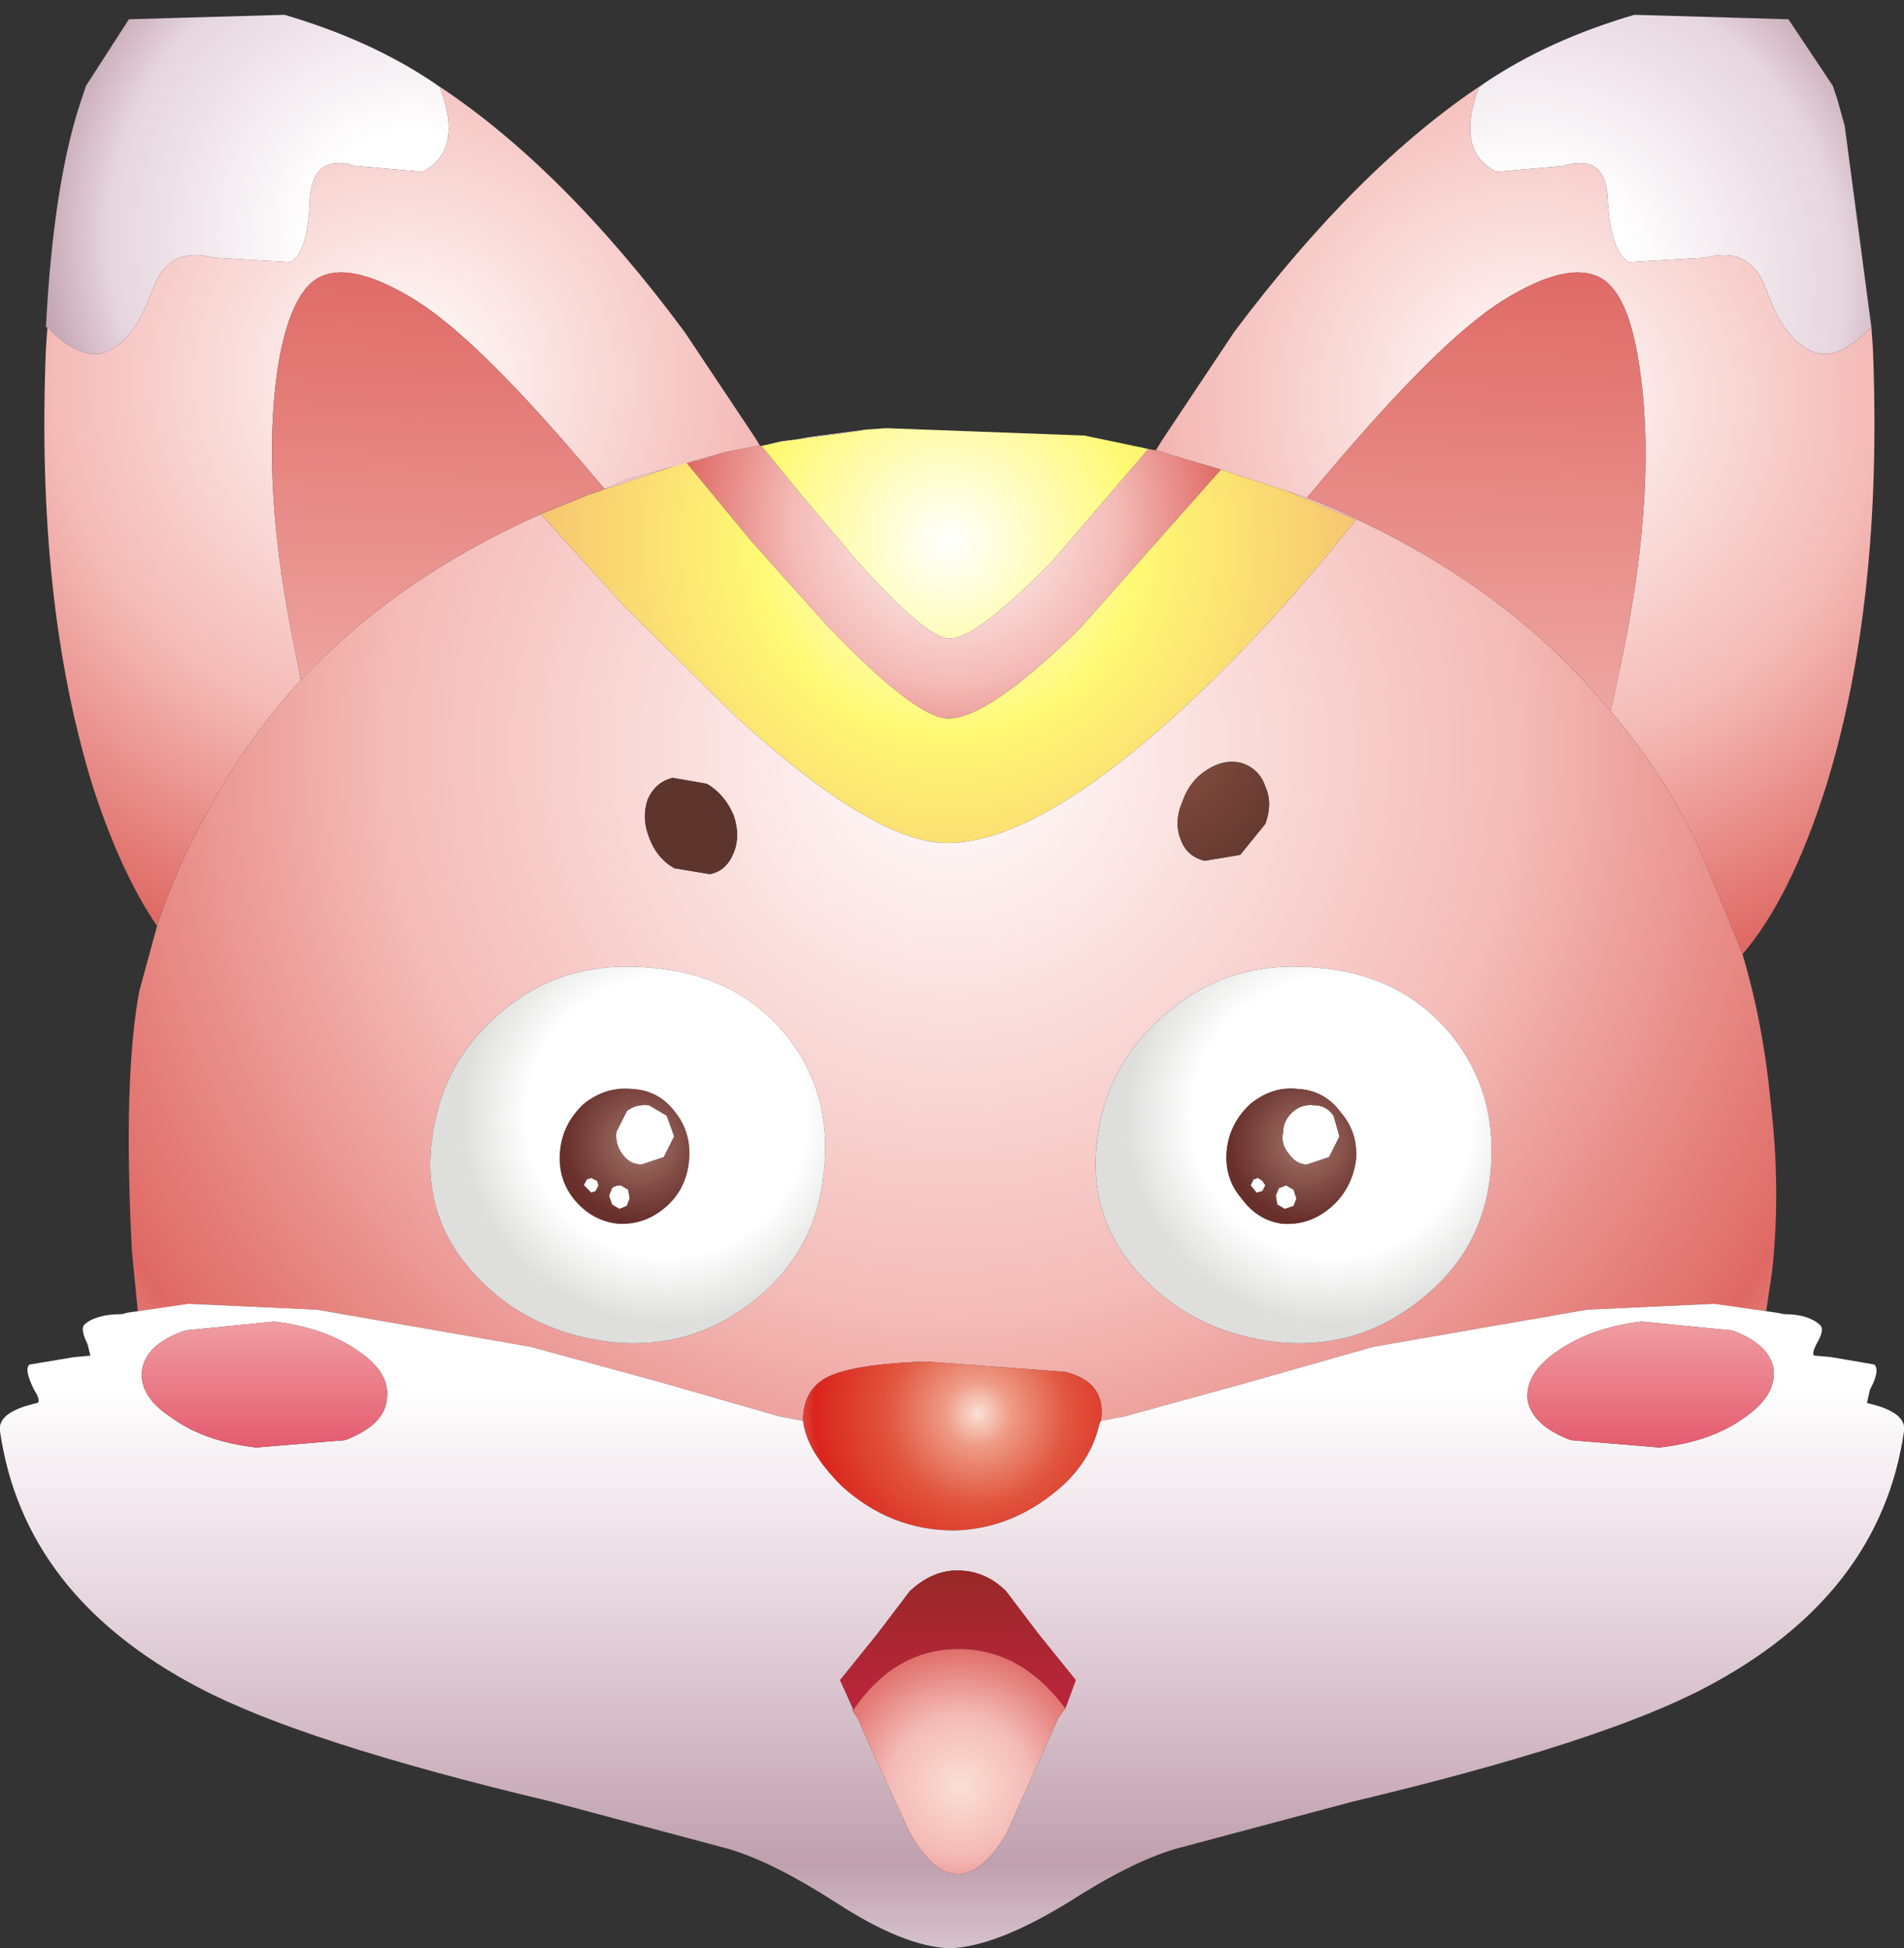
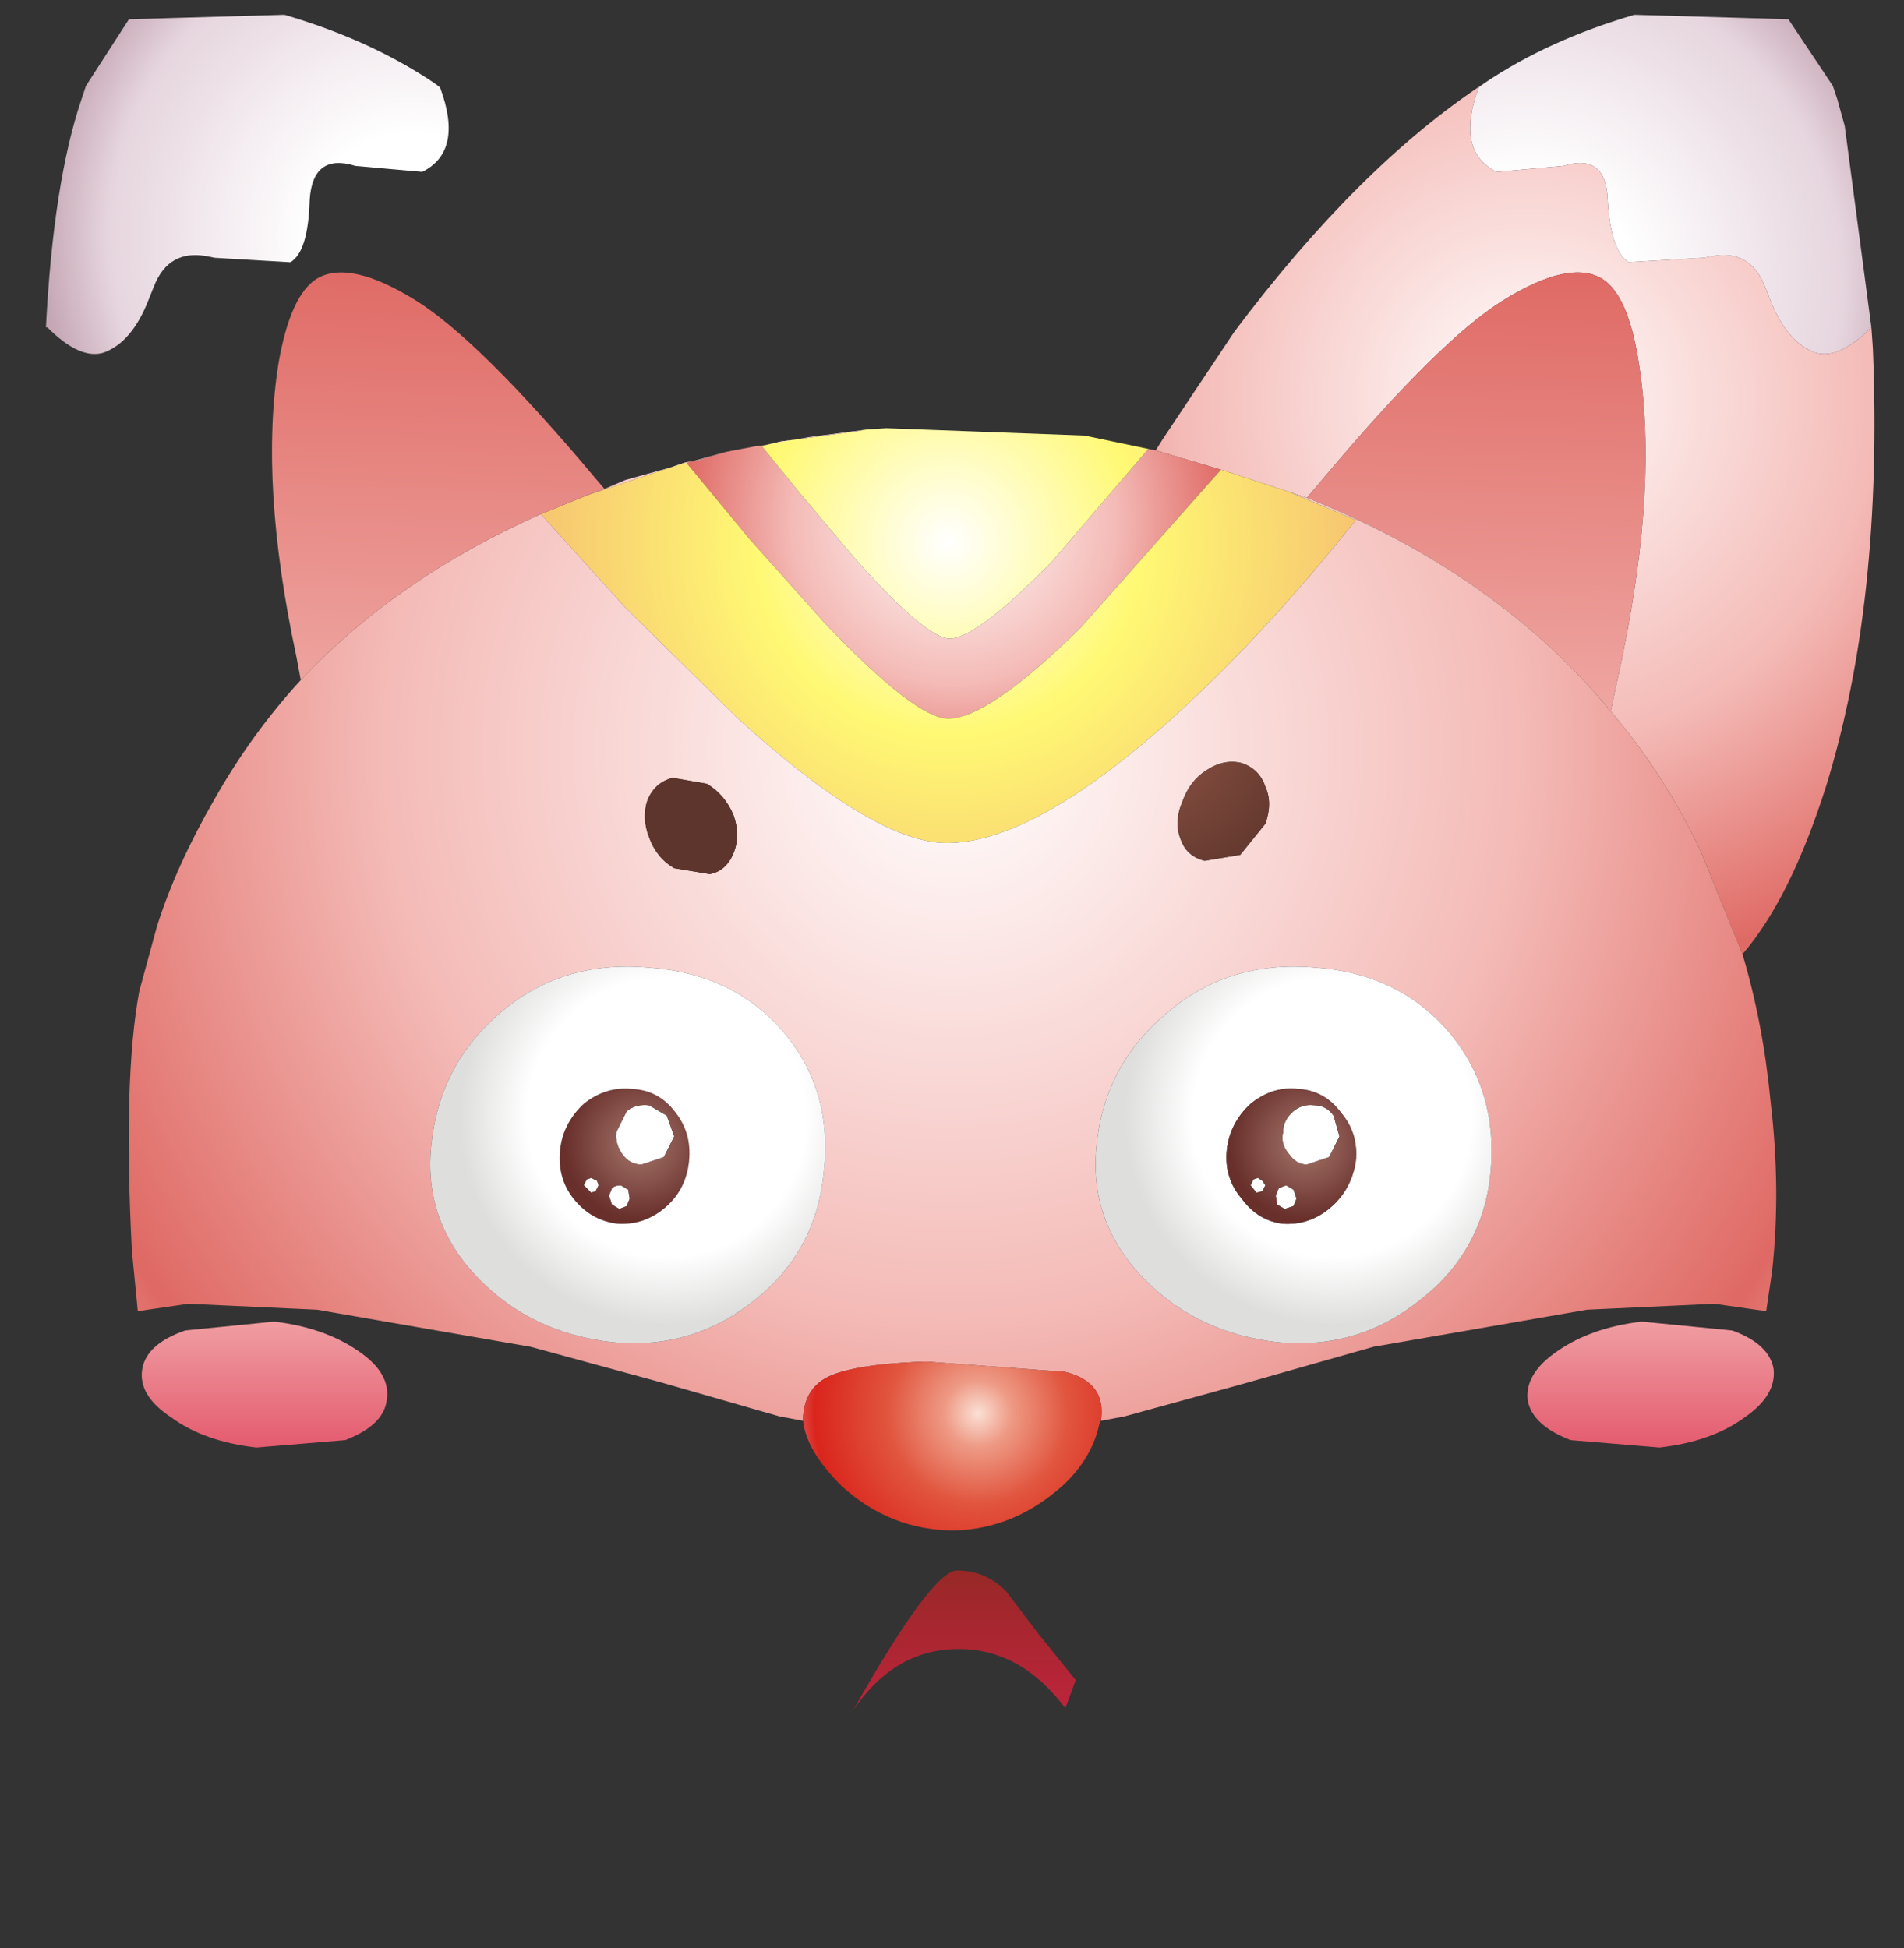
<svg xmlns="http://www.w3.org/2000/svg" height="65.75px" width="64.25px">
  <rect width="100%" height="100%" fill="#333333" stroke="none" />
  <g transform="matrix(1.0, 0.0, 0.0, 1.0, 3.75, -10.2)">
    <path d="M59.4 21.25 Q58.3 22.35 57.5 22.1 56.55 21.75 56.0 20.35 L55.8 19.85 Q55.3 18.6 54.0 18.85 L53.75 18.9 51.2 19.05 Q50.6 18.65 50.5 16.95 50.45 15.35 49.0 15.8 L46.75 16.0 Q45.35 15.3 46.15 13.15 L46.35 13.0 Q48.5 11.55 51.4 10.7 L56.6 10.85 58.1 13.1 58.25 13.55 58.5 14.45 59.4 21.25" fill="url(#gradient0)" fill-rule="evenodd" stroke="none" />
    <path d="M46.35 13.0 L46.15 13.15 Q45.35 15.3 46.75 16.0 L49.0 15.8 Q50.45 15.35 50.5 16.95 50.6 18.65 51.2 19.05 L53.75 18.9 54.0 18.85 Q55.3 18.6 55.8 19.85 L56.0 20.35 Q56.55 21.75 57.5 22.1 58.3 22.35 59.4 21.25 L59.45 21.95 Q59.8 30.55 57.85 36.8 56.65 40.55 55.05 42.4 L53.65 38.95 Q52.4 36.3 50.6 34.2 L51.0 32.35 Q52.2 26.5 51.55 22.45 51.2 20.15 50.3 19.6 49.2 18.95 46.95 20.35 44.8 21.7 40.9 26.35 L40.35 27.0 39.75 26.8 37.45 26.05 35.25 25.4 35.5 25.0 37.9 21.4 Q42.1 15.8 46.35 13.0" fill="url(#gradient1)" fill-rule="evenodd" stroke="none" />
    <path d="M40.35 27.0 L40.9 26.35 Q44.8 21.7 46.95 20.35 49.2 18.95 50.3 19.6 51.2 20.15 51.55 22.45 52.2 26.5 51.0 32.35 L50.6 34.2 Q46.75 29.55 40.35 27.0" fill="url(#gradient2)" fill-rule="evenodd" stroke="none" />
    <path d="M35.25 25.4 L37.45 26.05 32.7 31.4 Q29.6 34.45 28.25 34.45 27.15 34.45 24.1 31.25 L21.55 28.4 19.4 25.8 19.75 25.75 20.75 25.45 21.8 25.25 21.9 25.25 21.95 25.25 23.25 26.85 25.1 29.05 Q27.5 31.75 28.3 31.75 29.2 31.75 31.75 29.15 L35.0 25.35 35.25 25.4" fill="url(#gradient3)" fill-rule="evenodd" stroke="none" />
    <path d="M37.45 26.05 L39.75 26.8 42.0 27.75 Q38.7 31.9 35.4 34.8 31.0 38.65 28.2 38.65 25.75 38.65 21.1 34.4 L17.35 30.7 14.5 27.55 16.1 26.9 19.4 25.8 21.55 28.4 24.1 31.25 Q27.15 34.45 28.25 34.45 29.6 34.45 32.7 31.4 L37.45 26.05 M25.45 24.7 L26.15 24.65 32.85 24.9 35.0 25.35 31.75 29.15 Q29.2 31.75 28.3 31.75 27.5 31.75 25.1 29.05 L23.25 26.85 21.95 25.25 22.6 25.1 25.2 24.75 25.45 24.7" fill="url(#gradient4)" fill-rule="evenodd" stroke="none" />
    <path d="M39.75 26.8 L40.35 27.0 Q46.75 29.55 50.6 34.2 52.4 36.3 53.65 38.95 L55.05 42.4 Q55.75 44.75 56.0 47.4 56.35 50.35 56.05 53.1 L55.85 54.45 54.1 54.2 49.8 54.4 42.6 55.65 38.2 56.9 34.2 58.0 33.4 58.15 Q33.6 56.85 32.2 56.5 L27.5 56.15 Q24.6 56.25 23.9 56.85 23.4 57.25 23.35 58.0 L23.35 58.15 22.55 58.0 18.55 56.85 14.15 55.65 6.95 54.4 2.6 54.2 0.9 54.45 0.7 52.4 Q0.4 46.6 0.95 43.65 L1.55 41.45 Q2.2 39.4 3.5 37.15 4.75 34.95 6.4 33.15 9.65 29.7 14.5 27.55 L17.35 30.7 21.1 34.4 Q25.75 38.65 28.2 38.65 31.0 38.65 35.4 34.8 38.7 31.9 42.0 27.75 L39.75 26.8 M21.95 25.25 L21.9 25.25 23.55 24.95 25.45 24.7 25.2 24.75 22.6 25.1 21.95 25.25 M20.75 25.45 L19.75 25.75 19.4 25.8 16.1 26.9 16.65 26.7 17.35 26.4 20.75 25.45 M38.1 39.05 L38.95 38.0 Q39.2 37.3 38.95 36.75 38.75 36.15 38.15 35.95 37.55 35.8 36.95 36.2 36.4 36.55 36.15 37.25 35.85 37.95 36.1 38.55 36.3 39.1 36.9 39.25 L38.1 39.05 M33.25 48.9 Q33.0 51.45 34.85 53.35 36.65 55.2 39.4 55.5 42.1 55.75 44.2 54.05 46.3 52.4 46.55 49.75 46.8 47.05 45.2 45.1 43.5 43.05 40.6 42.85 37.65 42.6 35.55 44.45 33.5 46.2 33.25 48.9 M10.8 48.9 Q10.55 51.45 12.4 53.35 14.2 55.2 16.95 55.5 19.65 55.75 21.75 54.05 23.8 52.4 24.05 49.75 24.35 47.05 22.75 45.1 21.05 43.05 18.1 42.85 15.15 42.6 13.05 44.45 11.05 46.2 10.8 48.9 M20.1 36.65 L18.95 36.45 Q18.35 36.6 18.1 37.2 17.9 37.8 18.15 38.45 18.4 39.15 19.0 39.5 L20.2 39.7 Q20.75 39.6 21.0 39.0 21.25 38.4 21.0 37.7 20.7 37.0 20.1 36.65" fill="url(#gradient5)" fill-rule="evenodd" stroke="none" />
    <path d="M38.1 39.05 L36.9 39.25 Q36.3 39.1 36.1 38.55 35.85 37.95 36.15 37.25 36.4 36.55 36.95 36.2 37.55 35.8 38.15 35.95 38.75 36.15 38.95 36.75 39.2 37.3 38.95 38.0 L38.1 39.05" fill="url(#gradient6)" fill-rule="evenodd" stroke="none" />
    <path d="M33.25 48.9 Q33.5 46.2 35.55 44.45 37.65 42.6 40.6 42.85 43.5 43.05 45.2 45.1 46.8 47.05 46.55 49.75 46.3 52.4 44.2 54.05 42.1 55.75 39.4 55.5 36.65 55.2 34.85 53.35 33.0 51.45 33.25 48.9 M38.45 47.45 Q37.75 48.1 37.65 49.0 37.55 49.95 38.15 50.65 38.7 51.4 39.55 51.5 40.45 51.55 41.15 50.95 41.85 50.35 42.0 49.4 42.1 48.45 41.5 47.75 40.95 47.0 40.05 46.95 39.2 46.85 38.45 47.45" fill="url(#gradient7)" fill-rule="evenodd" stroke="none" />
    <path d="M38.55 50.0 L38.7 49.95 38.85 50.05 38.95 50.2 38.85 50.4 38.65 50.45 38.45 50.2 38.55 50.0 M39.4 50.3 L39.65 50.2 39.9 50.35 40.0 50.65 39.9 50.9 39.6 51.0 39.35 50.85 39.3 50.55 39.4 50.3 M39.9 47.7 Q40.2 47.45 40.6 47.5 41.0 47.5 41.25 47.85 L41.45 48.55 41.1 49.25 40.35 49.5 Q40.0 49.5 39.75 49.15 39.45 48.8 39.55 48.4 39.55 48.0 39.9 47.7 M16.05 50.0 L16.2 49.95 16.4 50.05 16.45 50.2 16.35 50.4 16.2 50.45 15.95 50.2 16.05 50.0 M16.9 50.3 Q17.0 50.2 17.2 50.2 L17.45 50.35 17.5 50.65 17.4 50.9 17.15 51.0 16.9 50.85 16.8 50.55 16.9 50.3 M17.4 47.7 Q17.7 47.45 18.15 47.5 L18.75 47.85 19.0 48.55 18.65 49.25 17.9 49.5 Q17.5 49.5 17.25 49.15 17.0 48.8 17.05 48.4 L17.4 47.7" fill="#ffffff" fill-rule="evenodd" stroke="none" />
    <path d="M39.9 47.7 Q39.55 48.0 39.55 48.4 39.45 48.8 39.75 49.15 40.0 49.5 40.35 49.5 L41.1 49.25 41.45 48.55 41.25 47.85 Q41.0 47.5 40.6 47.5 40.2 47.45 39.9 47.7 M39.4 50.3 L39.3 50.55 39.35 50.85 39.6 51.0 39.9 50.9 40.0 50.65 39.9 50.35 39.65 50.2 39.4 50.3 M38.55 50.0 L38.45 50.2 38.65 50.45 38.85 50.4 38.95 50.2 38.85 50.05 38.7 49.95 38.55 50.0 M38.45 47.45 Q39.2 46.85 40.05 46.95 40.95 47.0 41.5 47.75 42.1 48.45 42.0 49.4 41.85 50.35 41.15 50.95 40.45 51.55 39.55 51.5 38.7 51.4 38.15 50.65 37.55 49.95 37.65 49.0 37.75 48.1 38.45 47.45" fill="url(#gradient8)" fill-rule="evenodd" stroke="none" />
    <path d="M-2.15 21.25 L-2.2 21.25 Q-1.95 16.35 -1.0 13.55 L-0.85 13.1 0.6 10.85 5.85 10.7 Q8.75 11.55 10.9 13.0 L11.1 13.15 Q11.9 15.3 10.5 16.0 L8.25 15.8 Q6.8 15.35 6.7 16.95 6.65 18.7 6.05 19.05 L3.5 18.9 3.25 18.85 Q1.95 18.6 1.45 19.85 L1.25 20.35 Q0.7 21.75 -0.25 22.1 -1.05 22.35 -2.15 21.25" fill="url(#gradient9)" fill-rule="evenodd" stroke="none" />
-     <path d="M21.9 25.25 L21.8 25.25 20.75 25.45 17.35 26.4 16.65 26.7 16.35 26.35 Q12.45 21.7 10.3 20.35 8.05 18.95 6.95 19.6 6.05 20.15 5.65 22.45 5.0 26.5 6.25 32.35 L6.4 33.15 Q4.75 34.95 3.5 37.15 2.2 39.4 1.55 41.45 0.35 39.7 -0.6 36.8 -2.55 30.55 -2.2 21.95 L-2.15 21.25 Q-1.05 22.35 -0.25 22.1 0.7 21.75 1.25 20.35 L1.45 19.85 Q1.95 18.6 3.25 18.85 L3.5 18.9 6.05 19.05 Q6.65 18.7 6.7 16.95 6.8 15.35 8.25 15.8 L10.5 16.0 Q11.9 15.3 11.1 13.15 L10.9 13.0 Q15.2 15.8 19.35 21.4 L21.75 25.0 21.9 25.25" fill="url(#gradient10)" fill-rule="evenodd" stroke="none" />
    <path d="M16.65 26.7 L16.1 26.9 14.5 27.55 Q9.65 29.7 6.4 33.15 L6.25 32.35 Q5.0 26.5 5.65 22.45 6.05 20.15 6.95 19.6 8.05 18.95 10.3 20.35 12.45 21.7 16.35 26.35 L16.65 26.7" fill="url(#gradient11)" fill-rule="evenodd" stroke="none" />
    <path d="M15.15 49.0 Q15.25 48.1 15.95 47.45 16.7 46.85 17.6 46.95 18.5 47.0 19.05 47.75 19.6 48.45 19.5 49.4 19.4 50.35 18.7 50.95 18.0 51.55 17.1 51.5 16.2 51.4 15.6 50.65 15.05 49.95 15.15 49.0 M16.05 50.0 L15.95 50.2 16.2 50.45 16.35 50.4 16.45 50.2 16.4 50.05 16.2 49.95 16.05 50.0 M17.4 47.7 L17.05 48.4 Q17.0 48.8 17.25 49.15 17.5 49.5 17.9 49.5 L18.65 49.25 19.0 48.55 18.75 47.85 18.15 47.5 Q17.7 47.45 17.4 47.7 M16.9 50.3 L16.8 50.55 16.9 50.85 17.15 51.0 17.4 50.9 17.5 50.65 17.45 50.35 17.2 50.2 Q17.0 50.2 16.9 50.3" fill="url(#gradient12)" fill-rule="evenodd" stroke="none" />
    <path d="M15.15 49.0 Q15.05 49.95 15.6 50.65 16.2 51.4 17.1 51.5 18.0 51.55 18.7 50.95 19.4 50.35 19.5 49.4 19.6 48.45 19.05 47.75 18.5 47.0 17.6 46.95 16.7 46.85 15.95 47.45 15.25 48.1 15.15 49.0 M10.8 48.9 Q11.05 46.2 13.05 44.45 15.15 42.6 18.1 42.85 21.05 43.05 22.75 45.1 24.35 47.05 24.05 49.75 23.8 52.4 21.75 54.05 19.65 55.75 16.95 55.5 14.2 55.2 12.4 53.35 10.55 51.45 10.8 48.9" fill="url(#gradient13)" fill-rule="evenodd" stroke="none" />
    <path d="M20.1 36.65 Q20.7 37.0 21.0 37.7 21.25 38.4 21.0 39.0 20.75 39.6 20.2 39.7 L19.0 39.5 Q18.4 39.15 18.15 38.45 17.9 37.8 18.1 37.2 18.35 36.6 18.95 36.45 L20.1 36.65" fill="#5e352c" fill-rule="evenodd" stroke="none" />
    <path d="M23.35 58.15 L23.35 58.0 Q23.4 57.25 23.9 56.85 24.6 56.25 27.5 56.15 L32.2 56.5 Q33.6 56.85 33.4 58.15 L33.35 58.25 Q33.1 59.4 32.15 60.3 30.5 61.8 28.45 61.85 26.3 61.85 24.65 60.35 23.45 59.15 23.35 58.15" fill="url(#gradient14)" fill-rule="evenodd" stroke="none" />
-     <path d="M55.85 54.45 L56.2 54.5 56.45 54.55 Q57.25 54.55 57.65 54.9 57.85 55.05 57.55 55.55 57.35 55.95 57.5 55.95 L58.05 56.0 59.5 56.25 Q59.7 56.45 59.35 57.1 L59.25 57.55 Q60.6 57.85 60.5 58.5 59.7 64.05 53.8 67.15 50.3 69.0 41.9 71.0 L35.9 72.6 Q34.4 73.05 32.3 74.4 29.85 75.9 28.3 75.95 26.75 75.9 24.45 74.4 22.35 73.05 20.85 72.6 L14.85 71.0 Q6.45 69.0 2.95 67.15 -2.95 64.05 -3.75 58.5 -3.85 57.85 -2.5 57.55 -2.35 57.5 -2.6 57.1 -2.95 56.4 -2.75 56.25 L-1.25 56.0 -0.7 55.95 -0.8 55.55 Q-1.05 55.05 -0.9 54.9 -0.5 54.55 0.35 54.55 L0.55 54.5 0.9 54.45 2.6 54.2 6.95 54.4 14.15 55.65 18.55 56.85 22.55 58.0 23.35 58.15 Q23.45 59.15 24.65 60.35 26.3 61.85 28.45 61.85 30.5 61.8 32.15 60.3 33.1 59.4 33.35 58.25 L33.4 58.15 34.2 58.0 38.2 56.9 42.6 55.65 49.8 54.4 54.1 54.2 55.85 54.45 M32.2 67.85 L32.55 66.9 31.3 65.35 30.2 63.9 Q29.5 63.2 28.55 63.2 27.7 63.2 26.95 63.9 L25.85 65.35 24.6 66.9 25.05 67.9 25.0 67.9 25.2 68.2 25.75 69.45 26.95 72.05 Q27.75 73.45 28.55 73.45 29.4 73.45 30.2 72.1 L31.35 69.55 31.95 68.2 32.2 67.85 M5.5 54.8 L2.5 55.1 Q1.2 55.55 1.05 56.4 0.9 57.3 2.05 58.05 3.15 58.85 4.9 59.05 L7.9 58.8 Q9.2 58.3 9.3 57.45 9.45 56.55 8.35 55.8 7.2 55.0 5.5 54.8 M52.25 59.05 Q54.0 58.85 55.1 58.05 56.2 57.3 56.1 56.4 55.95 55.55 54.7 55.1 L51.65 54.8 Q49.95 55.0 48.8 55.8 47.7 56.55 47.8 57.45 47.95 58.3 49.25 58.8 L52.25 59.05" fill="url(#gradient15)" fill-rule="evenodd" stroke="none" />
-     <path d="M25.05 67.9 L24.6 66.9 25.85 65.35 26.95 63.9 Q27.7 63.2 28.55 63.2 29.5 63.2 30.2 63.9 L31.3 65.35 32.55 66.9 32.2 67.85 Q30.7 65.85 28.6 65.85 26.45 65.85 25.05 67.9" fill="url(#gradient16)" fill-rule="evenodd" stroke="none" />
+     <path d="M25.05 67.9 Q27.7 63.2 28.55 63.2 29.5 63.2 30.2 63.9 L31.3 65.35 32.55 66.9 32.2 67.85 Q30.7 65.85 28.6 65.85 26.45 65.85 25.05 67.9" fill="url(#gradient16)" fill-rule="evenodd" stroke="none" />
    <path d="M5.5 54.8 Q7.2 55.0 8.35 55.8 9.45 56.55 9.3 57.45 9.2 58.3 7.9 58.8 L4.9 59.05 Q3.15 58.85 2.05 58.05 0.9 57.3 1.05 56.4 1.2 55.55 2.5 55.1 L5.5 54.8" fill="url(#gradient17)" fill-rule="evenodd" stroke="none" />
-     <path d="M25.05 67.9 Q26.45 65.85 28.6 65.85 30.7 65.85 32.2 67.85 L31.95 68.2 31.35 69.55 30.2 72.1 Q29.4 73.45 28.55 73.45 27.75 73.45 26.95 72.05 L25.75 69.45 25.2 68.2 25.0 67.9 25.05 67.9" fill="url(#gradient18)" fill-rule="evenodd" stroke="none" />
    <path d="M52.25 59.05 L49.25 58.8 Q47.95 58.3 47.8 57.45 47.7 56.55 48.8 55.8 49.95 55.0 51.65 54.8 L54.7 55.1 Q55.95 55.55 56.1 56.4 56.2 57.3 55.1 58.05 54.0 58.85 52.25 59.05" fill="url(#gradient19)" fill-rule="evenodd" stroke="none" />
  </g>
  <defs>
    <radialGradient cx="0" cy="0" gradientTransform="matrix(0.047, 0.0, 0.0, 0.047, 47.75, 19.75)" gradientUnits="userSpaceOnUse" id="gradient0" r="819.2" spreadMethod="pad">
      <stop offset="0.0" stop-color="#ffffff" />
      <stop offset="0.094" stop-color="#ffffff" />
      <stop offset="0.278" stop-color="#e6d5de" />
      <stop offset="0.349" stop-color="#c0a0ae" />
      <stop offset="0.392" stop-color="#e8dee4" />
    </radialGradient>
    <radialGradient cx="0" cy="0" gradientTransform="matrix(0.075, 0.0, 0.0, 0.075, 47.8, 23.65)" gradientUnits="userSpaceOnUse" id="gradient1" r="819.2" spreadMethod="pad">
      <stop offset="0.0" stop-color="#ffffff" />
      <stop offset="0.192" stop-color="#f4bab6" />
      <stop offset="0.322" stop-color="#df6964" />
      <stop offset="0.392" stop-color="#f4bab6" />
    </radialGradient>
    <linearGradient gradientTransform="matrix(-0.002, 0.062, -0.062, -0.002, 48.65, 62.8)" gradientUnits="userSpaceOnUse" id="gradient2" spreadMethod="pad" x1="-819.2" x2="819.2">
      <stop offset="0.0" stop-color="#f4bab6" />
      <stop offset="0.071" stop-color="#df6964" />
      <stop offset="0.267" stop-color="#f4bab6" />
      <stop offset="0.392" stop-color="#ffffff" />
    </linearGradient>
    <radialGradient cx="0" cy="0" gradientTransform="matrix(0.035, 0.0, 0.0, 0.035, 28.45, 27.8)" gradientUnits="userSpaceOnUse" id="gradient3" r="819.2" spreadMethod="pad">
      <stop offset="0.0" stop-color="#ffffff" />
      <stop offset="0.192" stop-color="#f4bab6" />
      <stop offset="0.322" stop-color="#df6964" />
      <stop offset="0.392" stop-color="#f4bab6" />
    </radialGradient>
    <radialGradient cx="0" cy="0" gradientTransform="matrix(0.053, 0.0, 0.0, 0.053, 28.25, 28.5)" gradientUnits="userSpaceOnUse" id="gradient4" r="819.2" spreadMethod="pad">
      <stop offset="0.0" stop-color="#ffffff" />
      <stop offset="0.149" stop-color="#fff974" />
      <stop offset="0.322" stop-color="#f6c470" />
      <stop offset="0.392" stop-color="#f4bab6" />
    </radialGradient>
    <radialGradient cx="0" cy="0" gradientTransform="matrix(0.123, 0.0, 0.0, 0.123, 28.35, 35.5)" gradientUnits="userSpaceOnUse" id="gradient5" r="819.2" spreadMethod="pad">
      <stop offset="0.0" stop-color="#ffffff" />
      <stop offset="0.192" stop-color="#f4bab6" />
      <stop offset="0.322" stop-color="#df6964" />
      <stop offset="0.392" stop-color="#f4bab6" />
    </radialGradient>
    <radialGradient cx="0" cy="0" gradientTransform="matrix(0.018, 0.0, 0.0, 0.018, 35.05, 35.05)" gradientUnits="userSpaceOnUse" id="gradient6" r="819.2" spreadMethod="pad">
      <stop offset="0.0" stop-color="#8f5444" />
      <stop offset="0.392" stop-color="#5e352c" />
    </radialGradient>
    <radialGradient cx="0" cy="0" gradientTransform="matrix(0.034, 0.0, 0.0, 0.034, 41.2, 47.9)" gradientUnits="userSpaceOnUse" id="gradient7" r="819.2" spreadMethod="pad">
      <stop offset="0.0" stop-color="#ffffff" />
      <stop offset="0.169" stop-color="#ffffff" />
      <stop offset="0.251" stop-color="#dededd" />
      <stop offset="0.341" stop-color="#dededd" />
      <stop offset="0.392" stop-color="#fffb9c" />
    </radialGradient>
    <radialGradient cx="0" cy="0" gradientTransform="matrix(0.008, 0.0, 0.0, 0.008, 40.3, 48.8)" gradientUnits="userSpaceOnUse" id="gradient8" r="819.2" spreadMethod="pad">
      <stop offset="0.0" stop-color="#a6776c" />
      <stop offset="0.392" stop-color="#682f2b" />
    </radialGradient>
    <radialGradient cx="0" cy="0" gradientTransform="matrix(0.045, 0.0, 0.0, 0.045, 10.15, 18.15)" gradientUnits="userSpaceOnUse" id="gradient9" r="819.2" spreadMethod="pad">
      <stop offset="0.0" stop-color="#ffffff" />
      <stop offset="0.094" stop-color="#ffffff" />
      <stop offset="0.278" stop-color="#e6d5de" />
      <stop offset="0.349" stop-color="#c0a0ae" />
      <stop offset="0.392" stop-color="#e8dee4" />
    </radialGradient>
    <radialGradient cx="0" cy="0" gradientTransform="matrix(0.076, 0.0, 0.0, 0.076, 9.9, 23.0)" gradientUnits="userSpaceOnUse" id="gradient10" r="819.2" spreadMethod="pad">
      <stop offset="0.0" stop-color="#ffffff" />
      <stop offset="0.192" stop-color="#f4bab6" />
      <stop offset="0.322" stop-color="#df6964" />
      <stop offset="0.392" stop-color="#f4bab6" />
    </radialGradient>
    <linearGradient gradientTransform="matrix(-0.002, 0.062, -0.062, -0.002, 17.15, 62.8)" gradientUnits="userSpaceOnUse" id="gradient11" spreadMethod="pad" x1="-819.2" x2="819.2">
      <stop offset="0.0" stop-color="#f4bab6" />
      <stop offset="0.071" stop-color="#df6964" />
      <stop offset="0.267" stop-color="#f4bab6" />
      <stop offset="0.392" stop-color="#ffffff" />
    </linearGradient>
    <radialGradient cx="0" cy="0" gradientTransform="matrix(0.008, 0.0, 0.0, 0.008, 17.85, 48.8)" gradientUnits="userSpaceOnUse" id="gradient12" r="819.2" spreadMethod="pad">
      <stop offset="0.0" stop-color="#a6776c" />
      <stop offset="0.392" stop-color="#682f2b" />
    </radialGradient>
    <radialGradient cx="0" cy="0" gradientTransform="matrix(0.034, 0.0, 0.0, 0.034, 18.75, 47.9)" gradientUnits="userSpaceOnUse" id="gradient13" r="819.2" spreadMethod="pad">
      <stop offset="0.0" stop-color="#ffffff" />
      <stop offset="0.169" stop-color="#ffffff" />
      <stop offset="0.251" stop-color="#dededd" />
      <stop offset="0.341" stop-color="#dededd" />
      <stop offset="0.392" stop-color="#fffb9c" />
    </radialGradient>
    <radialGradient cx="0" cy="0" gradientTransform="matrix(0.022, 0.0, 0.0, 0.022, 29.25, 57.9)" gradientUnits="userSpaceOnUse" id="gradient14" r="819.2" spreadMethod="pad">
      <stop offset="0.0" stop-color="#fbe0d5" />
      <stop offset="0.063" stop-color="#ee9a85" />
      <stop offset="0.169" stop-color="#e1553e" />
      <stop offset="0.306" stop-color="#da251d" />
      <stop offset="0.392" stop-color="#ef9ba0" />
    </radialGradient>
    <linearGradient gradientTransform="matrix(0.0, -0.033, 0.033, 0.0, 28.35, 51.15)" gradientUnits="userSpaceOnUse" id="gradient15" spreadMethod="pad" x1="-819.2" x2="819.2">
      <stop offset="0.0" stop-color="#e8dee4" />
      <stop offset="0.094" stop-color="#c0a0ae" />
      <stop offset="0.255" stop-color="#e6d5de" />
      <stop offset="0.392" stop-color="#ffffff" />
    </linearGradient>
    <linearGradient gradientTransform="matrix(0.0, -0.013, 0.013, 0.0, 28.55, 60.95)" gradientUnits="userSpaceOnUse" id="gradient16" spreadMethod="pad" x1="-819.2" x2="819.2">
      <stop offset="0.0" stop-color="#db214c" />
      <stop offset="0.392" stop-color="#982827" />
    </linearGradient>
    <linearGradient gradientTransform="matrix(0.0, -0.007, 0.007, 0.0, 7.15, 53.7)" gradientUnits="userSpaceOnUse" id="gradient17" spreadMethod="pad" x1="-819.2" x2="819.2">
      <stop offset="0.0" stop-color="#e3556a" />
      <stop offset="0.392" stop-color="#ef9ba0" />
    </linearGradient>
    <radialGradient cx="0" cy="0" gradientTransform="matrix(0.018, 0.0, 0.0, 0.018, 28.65, 70.45)" gradientUnits="userSpaceOnUse" id="gradient18" r="819.2" spreadMethod="pad">
      <stop offset="0.0" stop-color="#fbe0d5" />
      <stop offset="0.161" stop-color="#f4bab6" />
      <stop offset="0.322" stop-color="#df6964" />
      <stop offset="0.392" stop-color="#f4bab6" />
    </radialGradient>
    <linearGradient gradientTransform="matrix(0.0, -0.007, 0.007, 0.0, 49.9, 53.7)" gradientUnits="userSpaceOnUse" id="gradient19" spreadMethod="pad" x1="-819.2" x2="819.2">
      <stop offset="0.0" stop-color="#e3556a" />
      <stop offset="0.392" stop-color="#ef9ba0" />
    </linearGradient>
  </defs>
</svg>